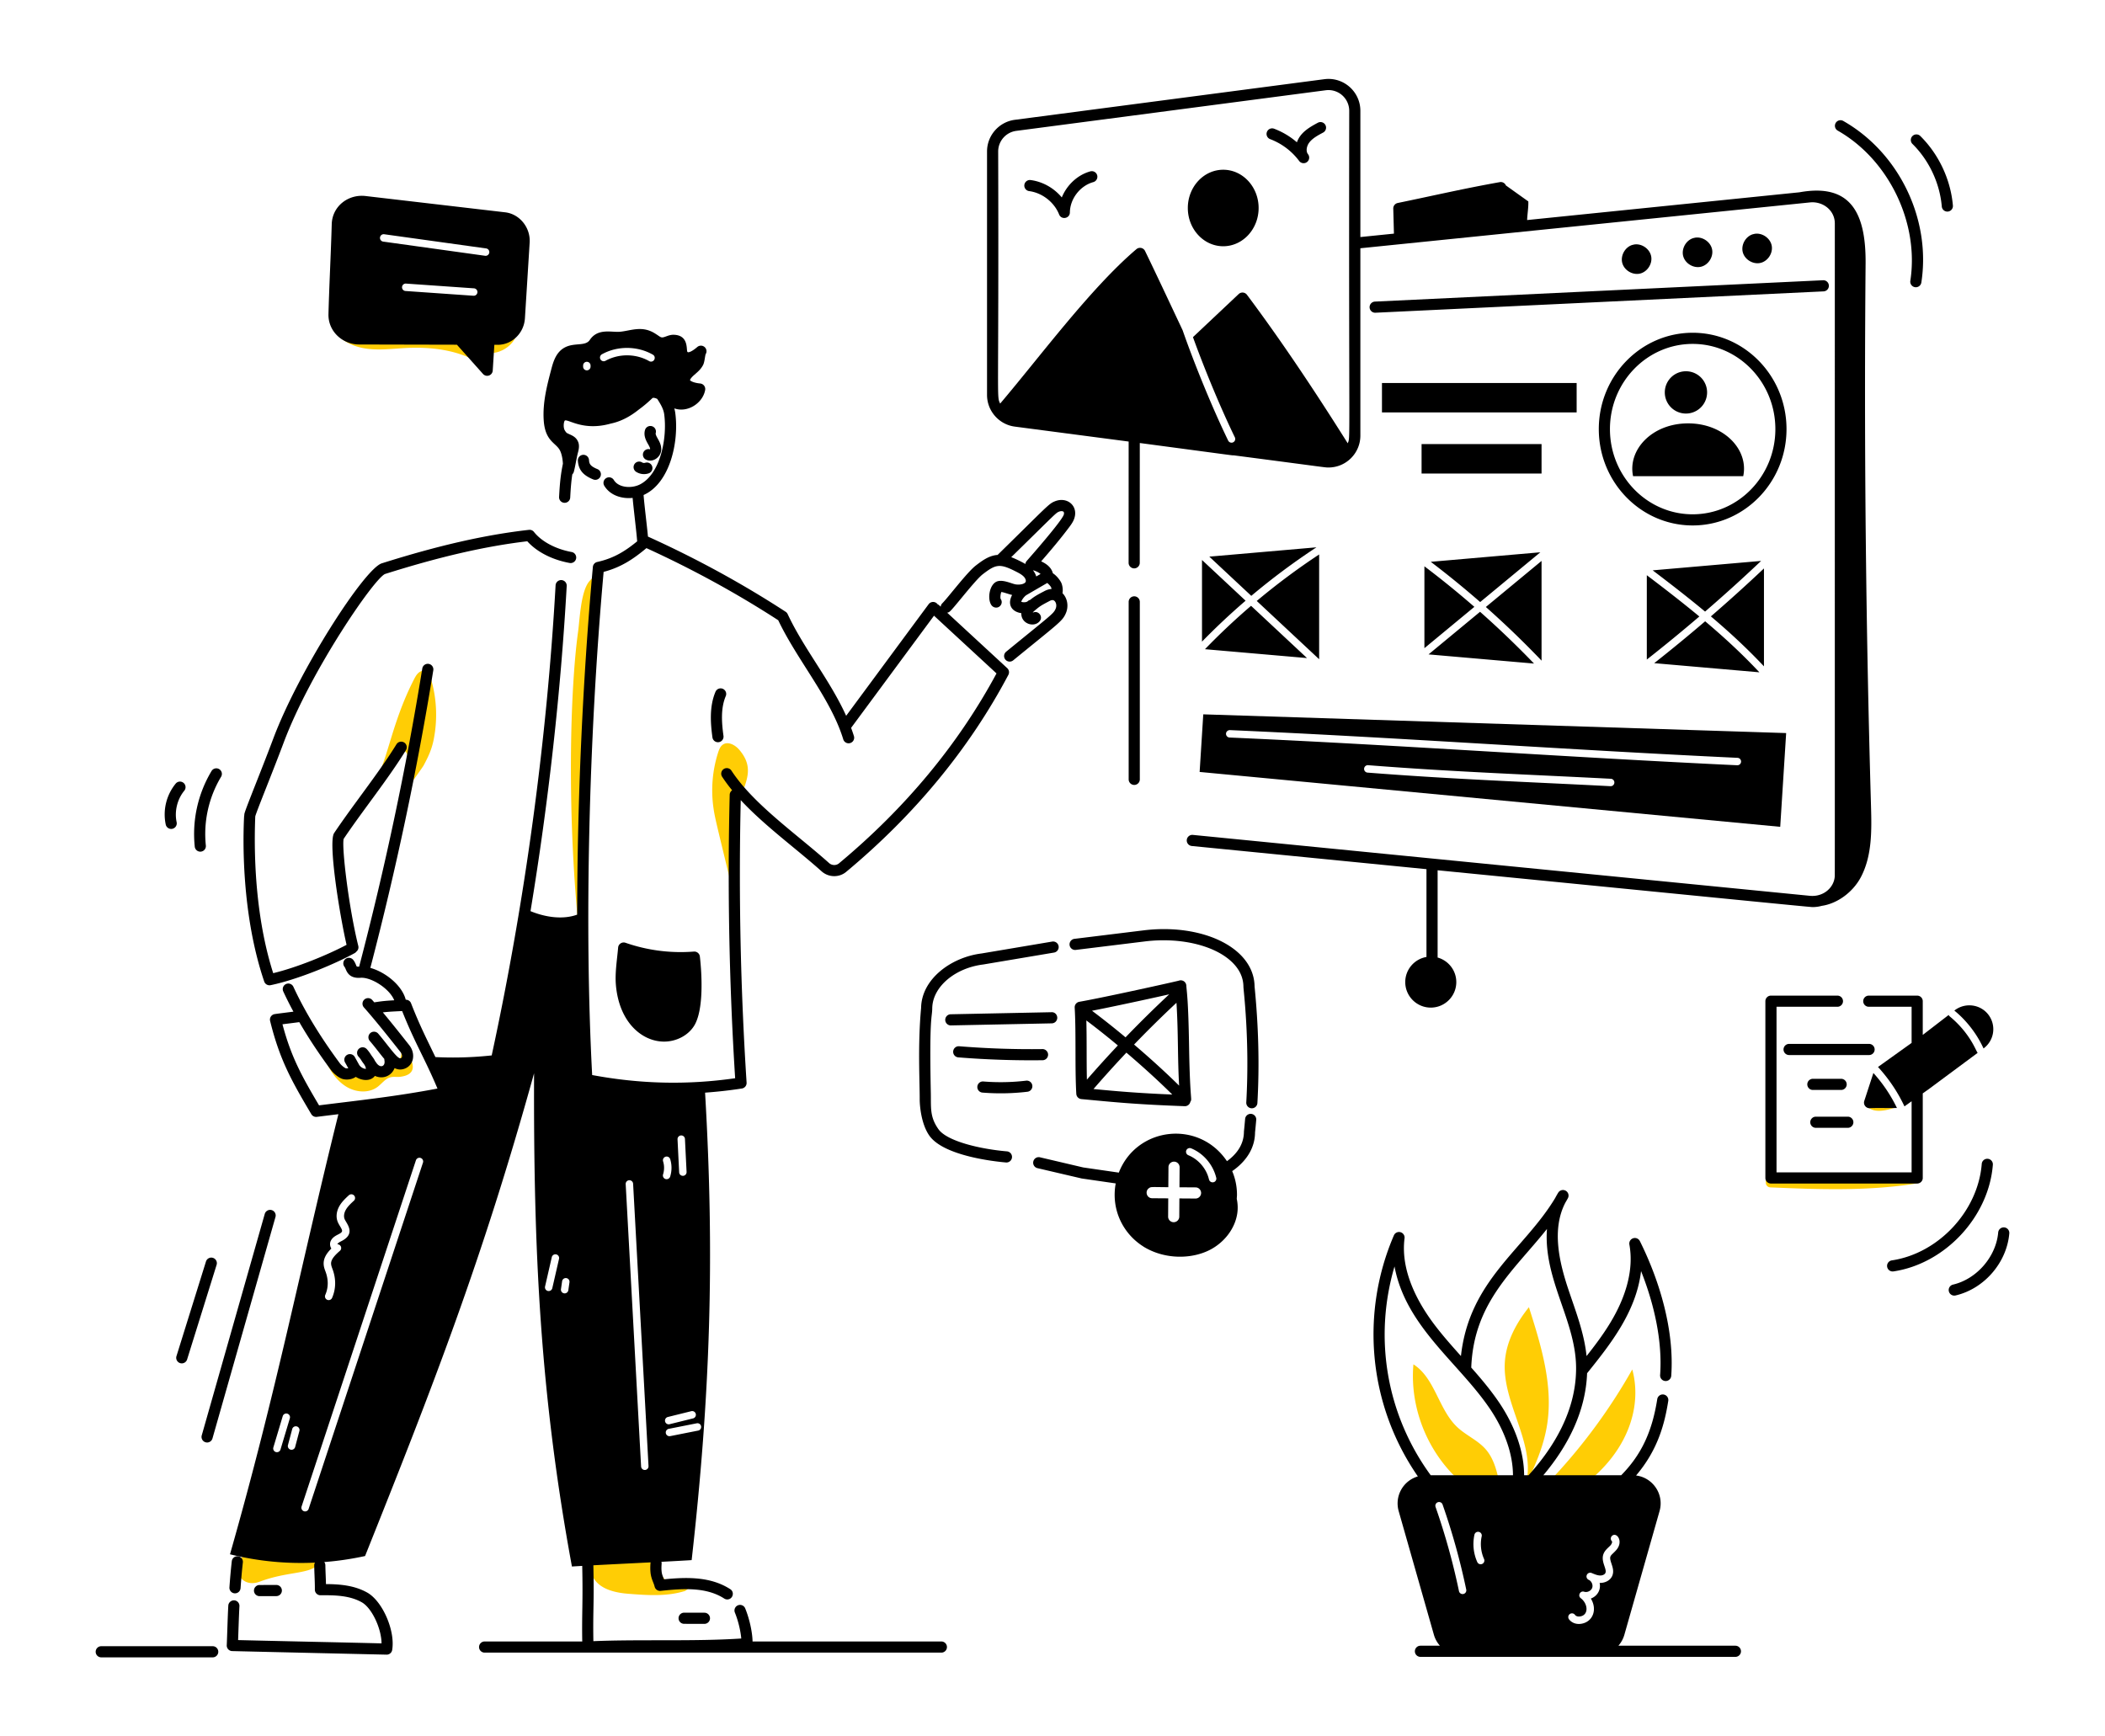
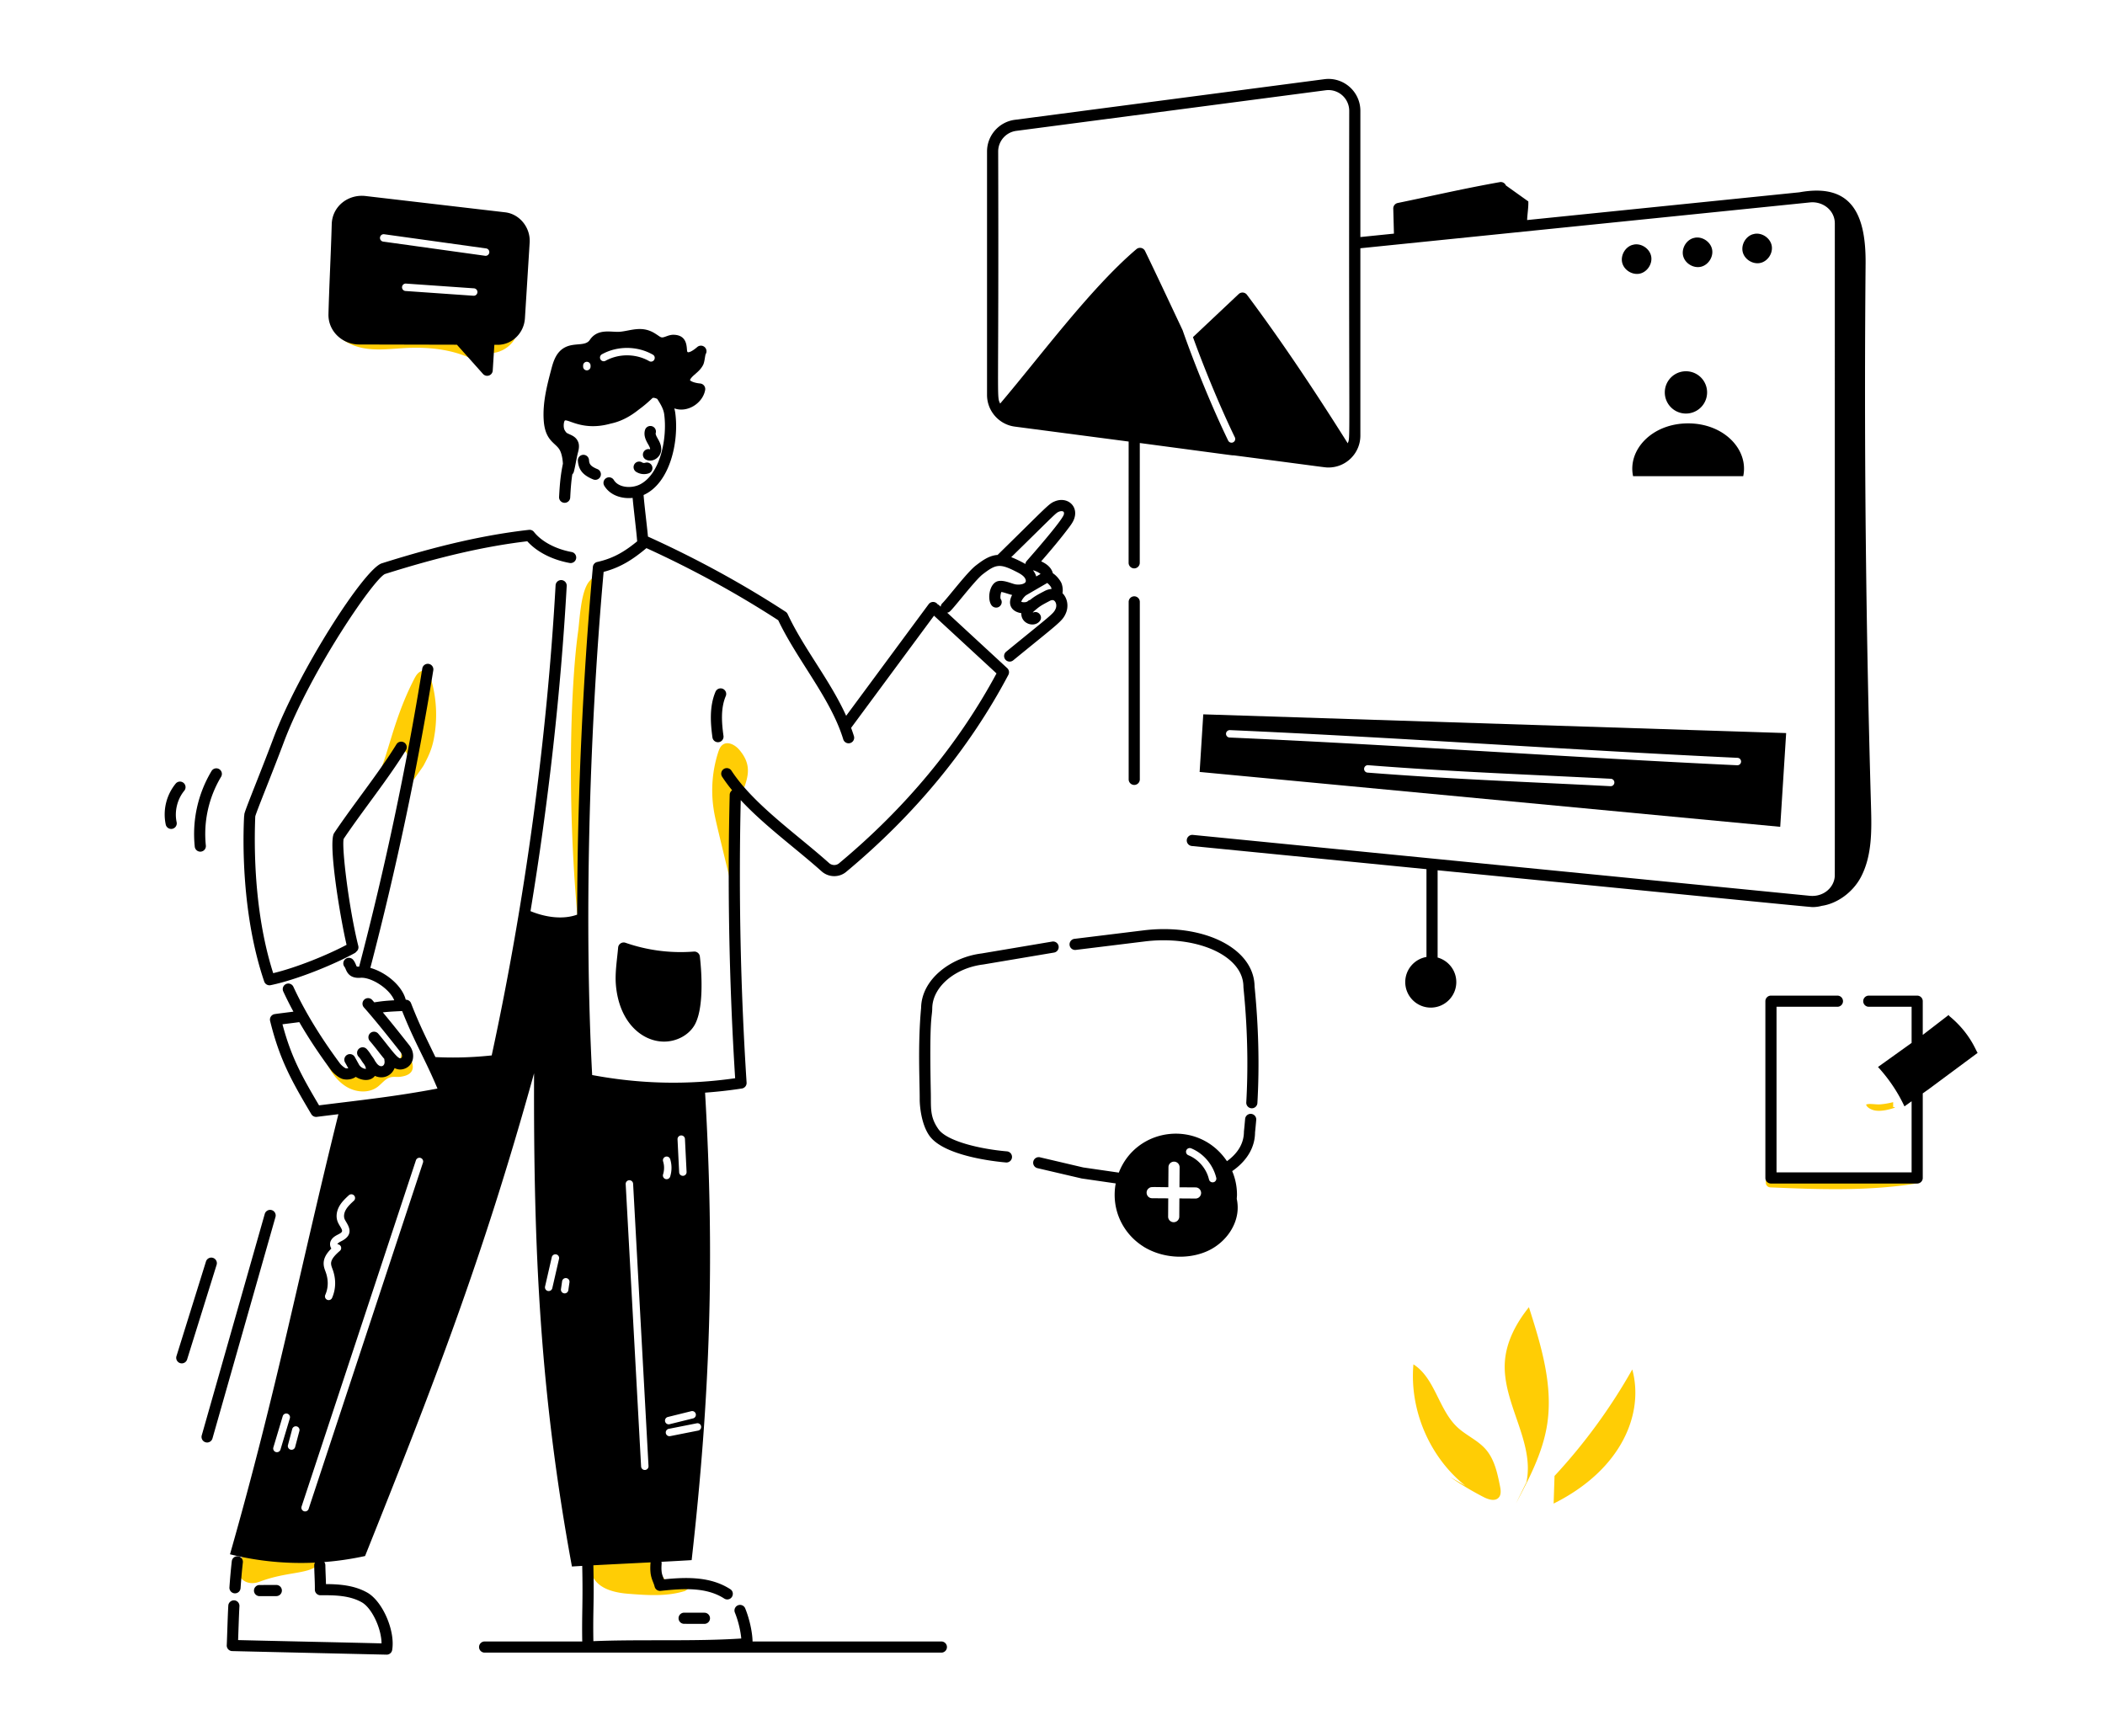
<svg xmlns="http://www.w3.org/2000/svg" enable-background="new 0 0 600 650" viewBox="16.75 91.338 566.5 467.323" id="Malewebdesigner">
  <g fill="#000000" class="color000000 svgShape">
    <path fill="#ffcd05" d="M132.591 273.604c-.175-.56-.392-1.153-.872-1.491-.643-.454-1.573-.28-2.197.2-.625.48-1.013 1.2-1.372 1.9-6.469 12.628-7.146 23.169-11.265 28.566l6.283-8.233c.498-.653 1.16-1.377 1.972-1.264 2.31.323 1.544 6.223 1.983 9.33-.016-.115 3.327-4.678 3.645-5.273 1.224-2.288 2.153-4.249 2.68-6.863 1.131-5.624.831-11.483-.857-16.872zM172.95 345.9a813.74 813.74 0 0 1 3.833-92.439c.201-2.04 1.778-9.537-1.458-5.642-2.298 2.765-2.534 10.171-3.013 13.634-2.078 15.017-3.241 49.438.639 84.447zM215.681 293.116c-1.099-1.281-3.019-2.322-4.403-1.357-.69.481-1.014 1.324-1.27 2.125a33.533 33.533 0 0 0-1.273 14.743c.383 2.769.714 3.895 4.96 21.485-.75-3.107.476-7.903.747-11.094.305-3.61.34-7.513 1.127-11.049 1.22-5.479 4.804-9.387.112-14.853zM86.668 517.038c-6.311 2.352-8.526-6.396-2.538-7.727 6.405-1.425 13.465 1.621 20.16.06-.129.03-1.635 2.924-2.12 3.33-2.813 2.364-8.202 1.617-15.502 4.337zM185.86 520.31c5.122.398 10.41.778 15.298-.78 4.068-2.772-2.59-1.009-4.216-1.928-1.627-.919-4.552-5.694-4.288-7.492-8.172-1.662-11.673 1.679-17.08.867-.658 6.738 4.323 8.87 10.287 9.333zM124.502 381.154c-.865.112-1.759-.08-2.606.126-1.44.349-2.36 1.716-3.545 2.604-2.42 1.813-5.975 1.479-8.526-.145-5.247-3.34-6.384-10.221-9.276-15.291 1.678 3.885 3.532 7.987 7.056 10.331 2.657 1.768 6.063 2.302 9.176 1.598 1.375-.311 2.688-.847 3.993-1.38 1.267-.518 2.608-1.095 3.373-2.23.983-1.455.715-3.48-.189-4.986-.903-1.506-2.333-2.61-3.729-3.676 2.182 1.667 12.98 11.925 4.273 13.05zM149.45 186.333l-1.298 4.399c-6.08-4.952-14.434-6.137-22.264-5.721-3.337.177-6.688.609-10.009.233-3.32-.375-6.704-1.684-8.742-4.332-2.038-2.649-2.28-6.811.077-9.18-.671 3.363 1.653 6.784 4.706 8.35 6.251 3.204 13.64.136 20.323.77 5.965.566 11.745 4.017 17.689 2.408 2.808-.73 5.463-2.972 5.96-5.93-.394 2.136.482 3.582-.816 5.56-1.23 1.876-3.397 3.212-5.625 3.443zM491.964 409.672a1.274 1.274 0 0 0 1.22 1.255c12.799.544 25.68 1.011 38.342-.896.59-.09 1.221-.204 1.643-.627.457-.46.547-1.16.6-1.806a50.41 50.41 0 0 0-.772-13.754l-.15 11.54c-.023 1.805-.545 2.286-2.264 2.336-12.373.36-24.754.444-37.13.251a498.494 498.494 0 0 1-.078-26.794c-.091 1.278-1.61 11.955-1.41 28.495z" class="colorcccccc svgShape" />
    <path fill="#ffcd05" d="M526.24 389.313v-1.327c-1.174.3-2.372.51-3.58.6-1.066.08-2.774-.314-3.702.044.204.812 1.343 1.342 2.094 1.533 1.671.424 3.983-.118 5.611-.684v-.166h-.423zM529.916 386.67c.4.439.26.893.29 1.128a16.976 16.976 0 0 0 4.234-3.71 28.398 28.398 0 0 1-4.524 2.581zM411.108 491.233c-9.643-7.703-15.067-20.389-13.975-32.681 5.852 3.745 6.743 12.157 11.809 16.913 2.352 2.208 5.491 3.505 7.62 5.928 2.375 2.702 3.163 6.406 3.866 9.934.212 1.064.377 2.31-.36 3.106-.995 1.074-2.768.507-4.068-.165a83.062 83.062 0 0 1-8.995-5.39M427.548 490.257c2.292-10.866-6.588-21.367-5.802-32.445.383-5.403 3.074-10.413 6.47-14.634 3.27 10.274 6.58 21.011 4.89 31.66-1.196 7.548-4.827 14.458-8.403 21.21M435.106 488.591a151.843 151.843 0 0 0 20.924-28.66c3.207 11.782-2.733 26.9-21.167 36.098" class="colorcccccc svgShape" />
    <path d="M200.866 525.395a1.5 1.5 0 0 0-.003 3l5.462.01a1.5 1.5 0 0 0 .004-3l-5.463-.01zM79.995 520.19a1.5 1.5 0 0 0 1.495-1.393c.194-2.724.397-4.979.617-6.895a1.5 1.5 0 1 0-2.98-.342 165.707 165.707 0 0 0-.63 7.023 1.5 1.5 0 0 0 1.498 1.607zM91.113 520.935a1.5 1.5 0 0 0-.004-3l-4.511.011a1.5 1.5 0 0 0 .003 3l4.512-.01zM178.352 219.554a1.5 1.5 0 0 0-.823-1.956c-2.006-.817-2.195-1.473-2.267-2.457a1.5 1.5 0 0 0-2.992.223c.181 2.439 1.376 3.891 4.126 5.013a1.5 1.5 0 0 0 1.956-.823zM189.917 213.062a1.5 1.5 0 0 0 .704 2.001c1.76.844 3.854-.574 4.064-2.481.144-1.317-.47-2.397-1.01-3.349-.138-.244-.558-.985-.46-1.31a1.5 1.5 0 0 0-2.875-.86c-.409 1.366.136 2.611.725 3.65l.05.086c.138.244.737 1.251.566 1.469a1.504 1.504 0 0 0-1.764.794zM187.499 216.26a1.5 1.5 0 0 0 .45 2.073 3.955 3.955 0 0 0 3.401.401 1.5 1.5 0 0 0-.977-2.836.982.982 0 0 1-.8-.088 1.501 1.501 0 0 0-2.074.45zM85.625 302.171c-3.807 9.651-2.94 7.726-3.182 8.88-.3 5.804-.8 26.165 5.41 44.46a1.5 1.5 0 0 0 1.723.988c6.936-1.422 16.942-5.498 22.609-8.618.185-.101.34-.237.46-.394.45-.353.678-.947.531-1.538-2.6-10.493-4.488-26.566-3.94-28.827 5.084-7.576 11.907-16.009 16.761-23.876a1.5 1.5 0 0 0-2.554-1.575c-4.776 7.742-11.677 16.28-16.775 23.893-1.632 2.437 1.41 21.685 3.35 30.076-5.196 2.757-13.477 6.13-19.744 7.63-4.162-13.006-5.376-28.494-4.828-42.194.327-1.334 4.39-11.19 7.685-19.963 7.162-19.072 24.35-44.176 27.259-45.29 14.733-4.653 26.918-7.458 38.259-8.8 2.588 2.87 6.688 4.98 11.402 5.841a1.5 1.5 0 0 0 .54-2.951c-4.293-.784-8.084-2.805-10.14-5.404a1.504 1.504 0 0 0-1.345-.56c-11.763 1.327-24.353 4.191-39.62 9.014-4.715 1.49-22.354 28.961-29.164 47.096-1.614 4.297-3.323 8.63-4.697 12.112zM210.17 291.094a1.5 1.5 0 0 0 1.284-1.69c-.497-3.62-.767-7.421.603-10.683a1.5 1.5 0 1 0-2.766-1.16c-1.653 3.935-1.337 8.401-.81 12.25a1.5 1.5 0 0 0 1.69 1.283zM183.102 346.38c-.266 3.135-.879 6.735-.605 10.008.843 10.128 7.05 15.3 12.969 15.3 3.317 0 6.53-1.669 8.139-4.34 2.553-4.242 2.056-13.665 1.493-18.568a1.502 1.502 0 0 0-1.611-1.323 45.211 45.211 0 0 1-18.396-2.366 1.5 1.5 0 0 0-1.99 1.29z" fill="#000000" class="color000000 svgShape" />
    <path d="M175.475 182.836c-1.195 1.787-4.147.637-6.745 2.032-2.225 1.195-3.007 3.552-3.567 5.668-1.179 4.463-2.398 9.076-2.092 13.875.358 5.622 3.16 6.05 4.286 7.998.527.912.806 2.364.881 3.742-.527 2.61-.807 4.716-1.027 8.944a1.5 1.5 0 1 0 2.996.155c.144-2.782.31-4.573.565-6.242a1.47 1.47 0 0 0 .398-.652c.423-1.562.746-3.833 1.13-5.246.253-.935.44-2.074-.037-3.004-.68-1.452-2.05-1.703-3.014-2.26a3.537 3.537 0 0 1-.547-.76c-.422-.808-.232-2.372.102-2.59 1.16-.22 5.09 2.876 12.274.861 2.861-.598 5.32-1.96 7.627-3.812 1.24-.901 2.467-1.94 3.673-3.102.33-.074.72.008 1.258.266.895 1.404 1.657 2.645 1.862 4.12.862 6.28-.959 16.019-6.49 18.876-2.283 1.18-5.79.93-7.064-1.173a1.5 1.5 0 1 0-2.566 1.556c1.567 2.583 4.684 3.564 7.627 3.261.227 2.717 1.074 9.462 1.218 11.691-3.116 2.535-6.132 4.53-10.75 5.556a1.5 1.5 0 0 0-1.168 1.329c-2.752 30.402-4.198 63.216-4.229 93.595-3.891 1.408-8.59.69-12.555-.943 4.82-29.18 8.138-58.862 9.742-87.506a1.5 1.5 0 1 0-2.995-.168c-2.324 41.485-8.253 85.159-17.148 126.3-.014.067-.017.134-.022.2a95.735 95.735 0 0 1-15.168.451c-2.257-4.683-4.272-8.599-6.554-14.484a1.49 1.49 0 0 0-1.432-.952c-.972-3.853-5.48-7.462-9.527-8.57 6.913-26.433 12.617-53.371 16.942-80.102a1.5 1.5 0 0 0-2.962-.48c-4.333 26.784-10.054 53.779-16.995 80.259-.462.018-.628-.056-.63-.056-.192-.187-.347-1.035-.976-1.792a1.5 1.5 0 0 0-2.307 1.919c.452.54.662 3.193 4.285 2.915 2.909-.206 7.84 2.939 9.071 6.058-1.861.098-3.191.203-5.368.553-.183-.21-.37-.428-.55-.631a1.5 1.5 0 1 0-2.245 1.99c3.289 3.71 7.091 8.53 9.869 12.048.403.511.634 1.452.016 1.645-.848.287-3.437-3.6-6.027-6.626a1.5 1.5 0 0 0-2.28 1.952c1.606 1.875 2.73 3.456 3.927 4.87-.006.117-.003.235.02.355.323 1.701-1.204 2.263-2.273.528a1.49 1.49 0 0 0-.217-.27c-.418-.876-.714-1.11-1.18-1.844a9.52 9.52 0 0 0-1.057-1.402 1.5 1.5 0 1 0-2.242 1.993c.753.847.683.993 1.314 1.81.266.346.669.957.658 1.486h-.007c-.415 0-1.266-.265-1.79-1.068-.405-.734-.808-1.46-1.217-2.187a1.501 1.501 0 0 0-2.617 1.466c.303.54.604 1.079.903 1.62-.219.047-.5.06-.65.022-.325-.092-1.21-.796-1.606-1.334-5.279-7.12-9.491-14.057-12.52-20.615a1.5 1.5 0 0 0-2.724 1.258 96.947 96.947 0 0 0 2.735 5.44c-1.923.248-4.463.556-5.082.666a1.5 1.5 0 0 0-1.192 1.836c2.582 10.448 5.737 16.064 11.091 25.092a1.5 1.5 0 0 0 1.478.723c2.004-.253 3.924-.488 5.808-.718-10.654 42.952-16.447 73.794-29.172 118.451a79.082 79.082 0 0 0 22.862 2.244c-.125.221-.2.474-.197.747.012.916.047 1.816.084 2.735.048 1.206.098 2.453.09 3.795a1.502 1.502 0 0 0 1.517 1.508c4-.042 7.85.066 11.094 1.884 2.741 1.539 5.31 7.092 5.331 11.066-11.662-.291-26.682-.59-38.598-.886.092-2.465.21-6.546.357-9.114a1.5 1.5 0 0 0-1.41-1.584c-.812-.033-1.537.583-1.585 1.411-.187 3.255-.305 8.24-.42 10.678a1.5 1.5 0 0 0 1.46 1.57c4.771.121 41.476.96 41.58.96a1.5 1.5 0 0 0 1.48-1.254c.865-5.196-2.593-13.144-6.728-15.463-3.429-1.923-7.31-2.255-11.09-2.274a125.61 125.61 0 0 0-.08-2.416c-.036-.891-.07-1.764-.082-2.652a1.49 1.49 0 0 0-.293-.867 80.837 80.837 0 0 0 10.978-1.618c18.13-45.34 31.49-79.47 45.48-129.93-.16 47.44 1.55 85.81 10.19 132.75.876-.054 1.81-.108 2.77-.163.221 9.923-.124 12.566.008 20.341h-26.273a1.5 1.5 0 1 0 0 3h122.92a1.5 1.5 0 1 0 0-3H219.28c-.043-2.5-.83-6.107-1.98-8.913a1.5 1.5 0 0 0-2.776 1.138c.948 2.313 1.546 5.05 1.716 6.976-12.522.833-27.157.19-39.801.714-.142-8.662.232-9.856-.003-20.422 4.822-.26 10.261-.524 15.408-.786-.07.387-.13 1.674-.04 2.564.082 1.067.344 1.84.693 2.721.16.4.309.777.434 1.266.184.72.863 1.2 1.609 1.12 5.809-.605 12.174-1.122 17.116 2.068.252.163.533.24.812.24 1.489 0 2.07-1.95.815-2.76-5.287-3.413-11.67-3.272-17.846-2.655-.323-.84-.572-1.336-.645-2.265-.05-.494-.044-1.123.016-1.921.014-.184-.01-.36-.058-.528 2.937-.153 5.716-.306 8.138-.455 5.025-44.63 6.215-81.13 3.615-125.819 3.288-.239 6.585-.604 9.903-1.117a1.5 1.5 0 0 0 1.268-1.58 870.42 870.42 0 0 1-1.575-76.036c6.423 6.91 14.99 13.104 21.761 19.163 1.867 1.67 4.704 1.734 6.605.151 18.516-15.418 33.206-33.26 43.66-53.033a1.5 1.5 0 0 0-.306-1.802c-5.16-4.776-8.018-7.4-16.159-14.926.636-.123.665-.103 3.854-3.97 1.884-2.284 4.465-5.413 5.69-6.359 3.484-2.69 4.55-2.966 8.734-.863.88.442 1.789.899 2.367 1.52.417.449.616 1.02.472 1.356-.235.556-1.425.873-2.649.701-.992-.137-3.169-1.267-4.801-.88-2.295.543-2.971 4.82-1.742 6.486.492.667 1.456.849 2.122.358.667-.492.834-1.39.342-2.056-.147-.363-.027-1.39.187-1.864.67.077 1.843.54 2.902.8-1.382 2.589-.091 4.521 2.473 4.895-.119 2.848 3.442 4.001 4.948 2.148 1.034-1.27-.441-3.043-1.876-2.266.07-.127.191-.288.383-.452 1.473-1.26 1.718-1.432 4.201-2.736.803-.424 1.162-.09 1.279.019.42.39.664 1.27.288 2.128-.59 1.35-1.12 1.572-13.293 11.522a1.5 1.5 0 1 0 1.899 2.322c12.307-10.06 13.195-10.478 14.142-12.64.824-1.88.448-4.082-.897-5.423.182-.968-.01-2.033-.273-2.686-.24-.594-1.176-1.952-2.312-2.673-.4-1.555-1.695-2.543-3.15-3.208 2.592-2.981 5.228-6.1 7.588-9.258.592-.793 1.146-1.588 1.414-2.585.869-3.238-2.11-5.6-5.284-4.33-1.709.687-1.859 1.133-15.445 14.446-2.197.143-3.993 1.408-5.853 2.845-2.395 1.85-7.437 8.587-9.05 10.195a1.47 1.47 0 0 0-.41.892c-.537-.498-.486-.48-.822-.644a1.49 1.49 0 0 0-2.422-.025c-10.524 14.22-13.01 17.615-22.198 30.033-4.352-9.63-11.428-18.122-15.744-27.376a1.501 1.501 0 0 0-.541-.623c-11.599-7.552-24.065-14.36-37.053-20.237-.266-2.908-1.023-8.918-1.175-11.192 7.11-3.184 9.586-14.35 8.515-22.15a8.855 8.855 0 0 0-.25-1.163c3.59 1.276 7.674-1.442 8.302-4.94a1.5 1.5 0 0 0-1.33-1.759c-2.008-.198-2.69-.779-2.745-.89 0-.002.009-.262.505-.808.865-.951 2.171-1.67 3.01-3.275.392-.747.481-2.169.677-2.888a1.501 1.501 0 0 0-2.23-1.964c-1.605 1.376-2.3 1.425-2.472 1.415-.046-.004-.108-.01-.211-.134-.307-.566.402-4.435-3.612-4.569-.824-.033-1.55.236-2.126.448-1.443.53-1.24.263-3.016-.836-3.442-2.13-6.398-.73-9.255-.437-.598.062-1.267.026-1.977-.012-2.055-.11-4.61-.247-6.265 2.229zm-82.706 184.19c1.176-.151 3.386-.423 4.528-.58 2.435 4.205 5.277 8.513 8.517 12.883.595.806 1.983 2.095 3.194 2.434.275.08.653.135 1.078.135.767 0 1.677-.195 2.412-.725 1.65 1.075 3.992 1.273 5.145-.26 2.156.987 4.475.031 5.295-2.096.487.244.987.38 1.515.38a3.37 3.37 0 0 0 1.011-.16c2.701-.847 3.21-4.125 1.442-6.366-2.026-2.567-4.592-5.817-7.124-8.848 1.606-.193 2.922-.244 5.194-.358 3.45 8.68 6.163 12.883 9.507 20.862-11.52 2.173-20.407 3.084-31.87 4.519-4.757-8.041-7.525-13.097-9.844-21.82zm12.95 58.41c.412-1.013 1.39-1.513 2.037-1.844 1.338-.685 1.287-.913.5-2.223-.235-.39-.478-.794-.65-1.246-.49-1.284-.3-2.826.518-4.23.671-1.151 1.65-2.054 2.512-2.85a1 1 0 0 1 1.356 1.47c-.796.735-1.62 1.495-2.14 2.387-.505.866-.647 1.805-.377 2.51.463 1.213 3.207 3.906-.808 5.963-.247.126-1.167.587-1.088.873.918.007 1.345 1.156.643 1.759-2.908 2.496-2.533 3.45-2 4.868 1.048 2.787.91 5.463-.093 7.777a1 1 0 1 1-1.835-.795c.825-1.903.901-4.023.056-6.279-.205-.544-.437-1.16-.488-1.847-.13-1.722.818-3.11 2.061-4.334-.372-.583-.458-1.337-.205-1.958zm-14.73 56.723a1 1 0 0 1-.67-1.245l2.52-8.412a1 1 0 1 1 1.916.574l-2.52 8.412a1 1 0 0 1-1.245.671zm6.335-5.676-1.146 4.32a.999.999 0 1 1-1.933-.513l1.146-4.32a1 1 0 1 1 1.933.514zm33.267-72.252L99.8 497.486a1.001 1.001 0 0 1-1.9-.627l30.793-93.255a1.001 1.001 0 0 1 1.9.627zm36.606 25.93-1.81 7.89a1 1 0 0 1-1.95-.447l1.81-7.89a1 1 0 1 1 1.95.447zm2.502 8.437a1 1 0 1 1-1.98-.287l.308-2.123a1 1 0 0 1 1.98.287l-.308 2.123zm125.93-192.104a4.9 4.9 0 0 0-.89-1.67c.57.117 1.466.502 2.05.997l-1.16.673zm1.893 4.1c-1.49.784-2.354 1.244-3.55 2.213a1.46 1.46 0 0 0-.652.364c-.252.254-1.165.394-1.729.12.138-.482.777-1.37 1.346-1.76.63-.374 4.219-2.452 5.65-3.286.363.271.916.902 1.043 1.19.048.117.08.274.103.43-1.182.079-1.999.638-2.21.73zm4.263-21.554c.48-.193.995-.14 1.174.03.136.127.176.437.095.739-.447 1.662-8.91 11.276-9.995 12.513-.205.235-.326.52-.36.815-.872-.515-2.602-1.39-3.807-1.832 12.263-12.016 12-11.906 12.893-12.265zM190.28 486.988a1 1 0 0 1-.997-.945l-4.147-75.987a1 1 0 1 1 1.997-.11l4.147 75.987a1 1 0 0 1-1 1.055zm4.917-79.569a5.898 5.898 0 0 0 .008-3.497 1 1 0 0 1 1.91-.594 7.921 7.921 0 0 1-.01 4.694 1 1 0 1 1-1.908-.603zm1.26 65.312 6.374-1.58a1.001 1.001 0 0 1 .481 1.941l-6.373 1.58a1 1 0 0 1-.481-1.941zm2.631-74.739a1 1 0 0 1 1.998-.098l.437 8.874a1 1 0 0 1-1.998.098l-.437-8.874zm5.556 78.394c-7.966 1.57-7.537 1.509-7.724 1.509a1 1 0 0 1-.193-1.981l7.528-1.49a1 1 0 0 1 .389 1.962zm39.038-186.078a1.5 1.5 0 1 0 2.868-.878 41.32 41.32 0 0 0-.75-2.187c9.138-12.347 12.586-17.043 22.312-30.189 6.156 5.697 11.367 10.492 16.82 15.537-10.234 19.02-24.49 36.212-42.386 51.114-.765.638-1.92.603-2.684-.082-2.41-2.157-4.98-4.278-7.702-6.523-7.004-5.78-14.247-11.755-18.55-18.324a1.5 1.5 0 1 0-2.509 1.644 42.328 42.328 0 0 0 2.681 3.625c-.39.263-.643.714-.656 1.22a873.463 873.463 0 0 0 1.467 76.284c-12.899 1.847-25.505 1.56-38.479-.86-2.111-39.674-.962-90.153 3.084-135.425 4.923-1.299 8.217-3.652 11.524-6.394 12.419 5.667 24.345 12.194 35.468 19.41 5.147 10.82 14.137 21.072 17.492 32.028zm-70.002-100.592a1 1 0 0 1 2 0v.309a1 1 0 0 1-1 .995h-.006a1 1 0 0 1-.995-1.005v-.299zm5.053-3.018c4.183-2.323 9.57-2.282 13.718.102.888.51.52 1.867-.499 1.867a.993.993 0 0 1-.497-.133c-3.554-2.042-8.167-2.076-11.751-.087a1 1 0 0 1-.97-1.749z" fill="#000000" class="color000000 svgShape" />
    <path d="M72.487 479.59c.653 0 1.254-.431 1.442-1.09l16.965-59.635a1.5 1.5 0 0 0-2.885-.821l-16.966 59.634a1.501 1.501 0 0 0 1.444 1.911zM65.674 458.293a1.5 1.5 0 0 0 1.431-1.054l7.94-25.466a1.5 1.5 0 0 0-2.865-.893l-7.939 25.466c-.3.965.421 1.947 1.433 1.947zM75.737 298.35a1.501 1.501 0 0 0-2.058.512 32.985 32.985 0 0 0-4.517 20.332 1.5 1.5 0 1 0 2.983-.314 29.968 29.968 0 0 1 4.104-18.47 1.5 1.5 0 0 0-.512-2.06zM64.026 302.254a13.129 13.129 0 0 0-2.673 11.008 1.499 1.499 0 1 0 2.933-.63c-.627-2.92.161-6.167 2.058-8.473a1.5 1.5 0 0 0-2.318-1.905zM294.838 403.948c-.19.81.31 1.61 1.11 1.8 16.183 3.789 10.644 2.473 11.83 2.77l9.24 1.34c-.19.96-.28 1.94-.29 2.95-.04 5.9 3.05 11.09 7.71 14.02 0 .01 0 .01.01.02 5.652 3.506 12.958 3.479 18 .85 3.76-1.97 6.7-5.65 7.29-9.85.18-1.27.12-2.58-.15-3.84.02-.32.05-.65.06-.98.02-2.26-.43-4.46-1.29-6.49.17-.1.34-.23.51-.35 3.67-2.73 5.62-6.21 5.64-10.06.12-1.12.22-2.25.32-3.37.07-.82-.55-1.55-1.37-1.62a1.5 1.5 0 0 0-1.62 1.37c-.1 1.13-.2 2.26-.32 3.38 0 3.336-1.774 5.908-4.44 7.89-.04.03-.08.06-.13.09-7.573-11.234-24.297-9.258-29.1 3.08l-9.58-1.39-11.63-2.73a1.49 1.49 0 0 0-1.8 1.12zm41.17-2.99c.22-.51.8-.75 1.31-.54 3.366 1.381 5.9 4.43 6.75 7.92.126.477-.17 1.083-.74 1.2-.255.064-.503.021-.73-.1-.668-.39-.325-.908-1.26-2.75-1.02-1.97-2.72-3.58-4.78-4.42-.51-.21-.76-.8-.55-1.31zm-4.8 4.53c0-.83.68-1.49 1.5-1.49h.01c.83.01 1.49.68 1.49 1.51l-.04 5.39 4.34.03c.82 0 1.49.68 1.49 1.51-.01.82-.68 1.49-1.5 1.49h-.01l-4.34-.03-.03 4.91c-.01.83-.68 1.49-1.5 1.49h-.01c-.83 0-1.5-.68-1.49-1.51l.03-4.91-4.33-.03c-1.513-.018-2.022-1.958-.82-2.74.524-.37.66-.266 5.17-.23l.02-2.54.02-2.85zM266.882 397.029c3.931 5.515 17.864 6.958 20.618 7.191a1.5 1.5 0 0 0 .253-2.989c-7.275-.617-16.144-2.74-18.428-5.943-2.382-3.342-1.994-5.793-2.072-9.748-.432-20.976.35-20.072.384-22.825.002-.26.022-.513.023-.52.414-5.515 6.28-10.352 13.73-11.268l19-3.198a1.5 1.5 0 1 0-.498-2.958l-18.934 3.188c-8.208 1.007-16.199 6.861-16.32 14.662-.927 9.998-.354 19.997-.376 24.635-.006 1.45.344 6.58 2.62 9.773zM304.6 345.702c.1.822.85 1.41 1.671 1.306l18.628-2.287c9.126-1.118 18.135.902 22.954 5.15 2.331 2.054 3.518 4.43 3.528 7.062 0 .836 1.73 14.21.77 31.076a1.5 1.5 0 1 0 2.994.17c.569-9.978.311-20.52-.764-31.332-.035-3.447-1.606-6.636-4.544-9.227-5.519-4.864-15.216-7.115-25.303-5.876l-18.628 2.286a1.5 1.5 0 0 0-1.306 1.672z" fill="#000000" class="color000000 svgShape" />
-     <path d="M301.28 365.246c-.016-.828-.674-1.518-1.53-1.469l-27.145.555a1.5 1.5 0 0 0-1.469 1.53c.018.858.753 1.504 1.53 1.469l27.146-.555a1.5 1.5 0 0 0 1.469-1.53zM298.814 375.182c-.01-.828-.735-1.508-1.519-1.48a241.488 241.488 0 0 1-22.43-.763 1.5 1.5 0 0 0-.241 2.99 244.779 244.779 0 0 0 22.71.772 1.5 1.5 0 0 0 1.48-1.519zM292.905 382.204a58.356 58.356 0 0 1-11.514.218 1.492 1.492 0 0 0-1.616 1.375 1.5 1.5 0 0 0 1.375 1.616 61.219 61.219 0 0 0 12.108-.23 1.5 1.5 0 0 0-.353-2.98zM307.768 387.162l3.174.296c6.425.606 12.493 1.178 24.638 1.613h.055a1.5 1.5 0 0 0 1.467-1.189c.555-.884-.104.218-.346-14.837-.212-13.121-.639-14.672-.746-16.498a1.499 1.499 0 0 0-2.008-1.263c-1.323.352-20.119 4.527-26.791 5.691a1.5 1.5 0 0 0-1.24 1.566c.203 3.454.21 7.61.218 11.628.008 4.007.016 8.15.218 11.588a1.5 1.5 0 0 0 1.361 1.405zm1.491-5.236c-.06-2.478-.065-5.15-.07-7.763-.005-2.744-.012-5.546-.079-8.17a218.666 218.666 0 0 1 8.478 6.729 306.399 306.399 0 0 0-8.329 9.204zm1.778 2.528c2.87-3.32 5.824-6.59 8.85-9.796 4.465 3.805 8.808 7.762 12.349 11.281-9.818-.412-15.273-.926-21.012-1.468l-.187-.017zm22.326-23.213c.258 4.123.332 8.042.394 11.852.057 3.553.12 6.965.32 10.447-3.51-3.468-7.757-7.334-12.124-11.06a303.963 303.963 0 0 1 11.41-11.24zm-1.958-2.277a307.187 307.187 0 0 0-11.749 11.577 220.933 220.933 0 0 0-9.02-7.155c4.402-.86 10.439-2.156 13.231-2.76 2.877-.624 5.548-1.214 7.538-1.662zM345.945 157.616c5.253 0 9.527-4.618 9.527-10.296 0-5.676-4.274-10.295-9.527-10.295-5.253 0-9.527 4.619-9.527 10.295 0 5.678 4.274 10.296 9.527 10.296zM293.719 142.774c3.517.462 6.757 2.99 8.062 6.289.603 1.524 2.876 1.102 2.895-.535.042-3.682 2.75-7.195 6.3-8.173a1.5 1.5 0 0 0-.797-2.893c-3.462.954-6.331 3.696-7.678 7.018-2.092-2.517-5.11-4.25-8.392-4.681a1.5 1.5 0 1 0-.39 2.975zM358.581 128.79a17.45 17.45 0 0 1 7.836 5.918 1.5 1.5 0 0 0 2.376-1.83l-.099-.133c-.557-.819-.254-2.155.387-3.013.882-1.181 2.34-1.96 3.75-2.714a1.5 1.5 0 1 0-1.415-2.646c-2.424 1.296-4.717 2.664-5.641 5.265a20.413 20.413 0 0 0-6.142-3.656 1.5 1.5 0 1 0-1.052 2.81zM472.28 180.901c-13.929 0-25.26 11.633-25.26 25.932s11.331 25.931 25.26 25.931c13.927 0 25.258-11.633 25.258-25.931S486.208 180.9 472.28 180.9zm0 48.863c-12.274 0-22.26-10.287-22.26-22.931s9.986-22.932 22.26-22.932c12.273 0 22.258 10.287 22.258 22.932s-9.985 22.931-22.259 22.931zM388.666 194.42h52.392v7.92h-52.392zM399.327 210.869h32.288v7.92h-32.288zM385.34 174.083a1.5 1.5 0 0 0 1.497 1.428c.11 0 .169-.007 120.674-5.748a1.5 1.5 0 0 0-.143-2.997l-120.601 5.747a1.5 1.5 0 0 0-1.427 1.57zM371.76 268.743V240.57a182.815 182.815 0 0 0-16.79 12.517l16.757 15.653.033.003zM340.234 264.033a184.742 184.742 0 0 1 11.733-11.014l-11.733-10.96v21.974zM341.033 266.071l27.463 2.388-15.058-14.066a182.69 182.69 0 0 0-12.405 11.678zM353.499 251.713a184.905 184.905 0 0 1 17.534-13.062l-28.833 2.507 11.299 10.555zM431.287 239.987l-29.488 2.564a252.101 252.101 0 0 1 13.296 10.831l16.192-13.395zM431.615 269.189V242.31l-14.99 12.4a252.141 252.141 0 0 1 14.916 14.36c.033.036.047.08.074.118zM400.088 265.798l13.445-11.124a249.88 249.88 0 0 0-13.445-10.914v22.038zM415.064 256.004l-13.859 11.466 28.386 2.468a250.265 250.265 0 0 0-14.527-13.934zM490.702 242.31l-29.178 2.537c4.787 3.632 9.504 7.285 14.097 11.1a438.3 438.3 0 0 0 15.08-13.637zM459.943 268.872c.014-.012.02-.03.036-.042a436.95 436.95 0 0 0 14.1-11.564c-4.604-3.813-9.334-7.469-14.136-11.11v22.716zM475.642 258.56a439.544 439.544 0 0 1-13.707 11.27l28.304 2.462c-4.635-4.945-9.525-9.46-14.597-13.732zM491.47 244.334a440.332 440.332 0 0 1-14.285 12.907c4.951 4.182 9.732 8.608 14.284 13.442v-26.35z" fill="#000000" class="color000000 svgShape" />
    <path d="M470.474 202.647a5.692 5.692 0 1 0 0-11.384 5.692 5.692 0 0 0 0 11.384zM471.068 205.291c-9.796 0-16.328 7.192-14.819 14.216h29.637c1.522-7.086-5.119-14.216-14.818-14.216zM458.124 164.97c1.992-.476 3.396-2.681 2.983-4.688-.413-2.006-2.572-3.479-4.59-3.13l-.492.118c-1.958.601-3.22 2.89-2.68 4.867s2.787 3.309 4.78 2.833zM474.523 163.132c1.992-.475 3.395-2.68 2.983-4.687s-2.573-3.479-4.591-3.13l-.492.117c-1.958.602-3.219 2.891-2.68 4.867.539 1.977 2.787 3.31 4.78 2.833zM490.561 162.094c1.992-.476 3.396-2.681 2.983-4.687s-2.572-3.48-4.59-3.13l-.492.117c-1.959.601-3.22 2.89-2.68 4.867s2.787 3.31 4.779 2.833zM323.499 301.105v-47.767a1.5 1.5 0 1 0-3 0v47.767a1.5 1.5 0 1 0 3 0z" fill="#000000" class="color000000 svgShape" />
    <path d="M427.732 150.564c.062-1.637.39-3.47.321-5.012l-6.033-4.305a1.486 1.486 0 0 0-1.638-.89c-9.94 1.781-16.67 3.38-27.479 5.618a1.5 1.5 0 0 0-1.195 1.509l.18 6.736-9.033.92v-33.972c0-5.189-4.567-9.186-9.703-8.514l-83.302 10.934c-4.257.56-7.468 4.219-7.468 8.513v65.545c0 4.294 3.211 7.954 7.468 8.513l30.644 4.022-.01 32.637a1.5 1.5 0 1 0 3 .001l.01-32.244c27.536 3.668 24.758 3.334 25.206 3.308 25.518 3.324 24.532 3.282 25.569 3.282 4.754 0 8.586-3.859 8.586-8.586v-50.423c.103-.01 119.217-12.15 121.128-12.351 3.398-.276 6.52 2.153 6.556 5.605-.004 182.212.017 175.41-.023 175.883-.232 2.966-3.046 5.484-6.654 5.158l-166.058-16.394a1.5 1.5 0 1 0-.295 2.985l63.135 6.234v23.63c-3.237.553-5.711 3.371-5.711 6.764 0 3.787 3.081 6.868 6.869 6.868s6.868-3.08 6.868-6.868c0-3.149-2.131-5.803-5.026-6.61v-23.488c68.636 6.763 100.102 9.91 100.886 9.91.816 0 1.63-.1 2.44-.32.009-.002.016-.006.025-.009 4.286-.608 8.449-3.746 10.547-7.714 3.053-5.77 2.923-12.633 2.735-19.158a3872.768 3872.768 0 0 1-1.456-145.972c.122-13.746-4.065-21.7-17.811-19.213l-73.278 7.468zm-142.35-18.463a5.601 5.601 0 0 1 4.86-5.538l83.3-10.934a5.588 5.588 0 0 1 6.313 5.539c-.15 92.37.366 87.548-.405 89.48-9.823-15.634-18.706-28.729-27.119-39.97a1.502 1.502 0 0 0-2.23-.192l-12.3 11.592c3.186 8.812 7.549 19.298 11.277 26.971a1 1 0 0 1-1.8.874c-4.117-8.478-9.007-20.365-12.258-29.7-3.825-8.111-6.954-14.814-10.114-21.334a1.5 1.5 0 0 0-2.32-.49c-12.3 10.443-25.971 28.972-36.674 41.566-1.01-2.189-.325.764-.53-67.864z" fill="#000000" class="color000000 svgShape" />
    <path d="m495.845 313.879 1.597-25.232-156.866-5.042-.98 15.504 156.25 14.77zm-45.702-10.936c-21.856-1.141-42.06-1.828-65.363-3.656a1 1 0 0 1-.919-1.075 1.01 1.01 0 0 1 1.075-.92c23.23 1.823 43.933 2.536 65.312 3.654a1 1 0 1 1-.105 1.997zm-102.402-15.095c45.049 1.972 91.199 5.337 136.617 7.463a1 1 0 1 1-.093 1.998c-45.43-2.128-91.578-5.491-136.612-7.463a1 1 0 0 1-.955-1.043c.024-.551.503-.959 1.043-.955zM139.712 184.117l7.026 7.87a1.5 1.5 0 0 0 2.616-.905l.438-6.939c.09 0-.326 0 .88.003 3.878 0 7.105-3.139 7.349-7.151l1.272-20.363c.254-4.037-2.698-7.692-6.581-8.147l-37.568-4.386c-4.712-.548-8.978 2.776-9.116 7.565-.216 7.844-.674 16.337-.88 24.197-.129 4.616 3.726 8.193 8.302 8.197l26.262.059zm-14.763-15.524a1 1 0 0 1 1.067-.927l18.283 1.277a1 1 0 1 1-.14 1.995l-18.283-1.277a1 1 0 0 1-.927-1.068zm-4.798-14.208 27.392 3.812a1 1 0 1 1-.275 1.98l-27.393-3.811a1 1 0 0 1-.852-1.128.997.997 0 0 1 1.128-.853zM511.24 359.312h-17.89a1.5 1.5 0 0 0-1.5 1.5v47.577a1.5 1.5 0 0 0 1.5 1.5h39.355a1.5 1.5 0 0 0 1.5-1.5v-22.765l1.673-1.186 13.1-9.72c-.48-.54-1.977-5.229-7.53-9.83a.888.888 0 0 1-.27-.37l-6.973 5.37v-9.076a1.5 1.5 0 0 0-1.5-1.5h-13.024a1.5 1.5 0 1 0 0 3h11.524v9.73l-9.047 6.476c2.9 3.16 5.3 6.72 7.12 10.6l1.927-1.366v19.137H494.85v-44.577h16.39a1.5 1.5 0 1 0 0-3z" fill="#000000" class="color000000 svgShape" />
-     <path d="M505.431 394.895h8.604a1.5 1.5 0 1 0 0-3h-8.604a1.5 1.5 0 1 0 0 3zM519.757 372.307h-21.522a1.5 1.5 0 1 0 0 3h21.522a1.5 1.5 0 1 0 0-3zM512.238 384.701a1.5 1.5 0 1 0 0-3h-7.606a1.5 1.5 0 1 0 0 3h7.606zM550.56 373.532a6.427 6.427 0 0 0 1.353-9.028c-2.08-2.797-6.08-3.42-8.955-1.36l-.253.195c.115.12 4.876 3.642 7.855 10.193zM519.898 389.618c.02 0 .05 0 .07-.01 2.149-.102 4.545.003 7.29-.05a39.634 39.634 0 0 0-6.34-9.42l-2.45 7.51a1.5 1.5 0 0 0 1.43 1.97zM42.5 535.92a1.5 1.5 0 0 0 1.5 1.5h29.994a1.5 1.5 0 1 0 0-3H44a1.5 1.5 0 0 0-1.5 1.5zM511.326 126.499c13.73 7.81 21.946 24.811 19.534 40.423a1.5 1.5 0 1 0 2.965.458c2.636-17.067-6.005-34.95-21.016-43.489a1.5 1.5 0 0 0-1.483 2.608zM539.327 146.915a1.5 1.5 0 0 0 2.99-.256c-.598-6.99-3.808-13.822-8.806-18.746a1.501 1.501 0 0 0-2.106 2.137c4.497 4.43 7.384 10.576 7.922 16.865zM553.07 404.84a1.5 1.5 0 0 0-2.991-.233c-.99 12.68-11.618 24.086-24.198 25.966a1.5 1.5 0 1 0 .444 2.967c13.903-2.078 25.651-14.684 26.745-28.7zM542.347 437.093a1.5 1.5 0 0 0 .68 2.922c7.703-1.795 13.787-8.816 14.468-16.696a1.5 1.5 0 0 0-2.99-.258c-.562 6.516-5.789 12.548-12.158 14.032zM393.65 422.986a1.5 1.5 0 0 0-1.773.853c-8.866 20.563-7.167 45.148 6.45 64.879a7.57 7.57 0 0 0-5.164 9.335l9.495 33.335a7.501 7.501 0 0 0 1.61 2.9h-5.245a1.5 1.5 0 1 0 0 3h84.761a1.5 1.5 0 1 0 0-3h-31.492a7.653 7.653 0 0 0 1.595-2.901l9.484-33.334v-.001c1.291-4.553-1.828-9.016-6.318-9.583 5.872-6.888 7.698-13.951 8.662-20.072.018-.119.015-.146.018-.243 0-.828-.671-1.495-1.5-1.495-.757 0-1.383.565-1.485 1.295-1.39 8.804-4.308 14.958-9.695 20.45h-20.958c6.69-7.936 11.397-17.245 11.776-27.453 6.376-7.92 13.222-16.593 14.527-27.493 3.43 8.636 5.8 18.654 5.123 27.998a1.5 1.5 0 0 0 2.992.216c.879-12.133-3.052-25.484-8.443-36.295a1.5 1.5 0 0 0-2.818.938c.615 3.375.404 7.015-.625 10.82-2.017 7.425-6.435 13.542-10.902 19.19-.635-6.25-2.953-12.13-4.87-17.865-2.52-7.508-4.526-16.263-.863-23.367.067-.129.162-.266.697-1.229a1.5 1.5 0 0 0-2.578-1.532c-.425.669-.857 1.5-.797 1.4-8.373 13.964-23.163 22.162-25.393 42.585-2.34-2.61-4.73-5.301-6.872-8.098-4.429-5.764-9.465-14.537-8.307-23.596a1.5 1.5 0 0 0-1.092-1.637zm10.054 72.68a1 1 0 0 1 1.274.613 183.15 183.15 0 0 1 6.369 22.902 1 1 0 0 1-1.958.409 181.137 181.137 0 0 0-6.298-22.65 1 1 0 0 1 .613-1.274zm12.436 15.283a1 1 0 1 1-1.825.82 11.877 11.877 0 0 1-.763-7.358 1 1 0 0 1 1.954.428 9.861 9.861 0 0 0 .634 6.11zm23.066 14.824a1 1 0 0 1 1.4.204c.365.489 1.013.471 1.275.443 2.492-.288 2.293-3.406.29-4.916-.901-.68-.148-2.104.918-1.747.8.266 1.84-.226 2.142-1.012.302-.785-.142-1.847-.913-2.185a1 1 0 0 1 .791-1.837c.764.323 1.553.657 2.305.664.549.005 1.185-.23 1.384-.689.454-1.044-1.192-2.946-.58-4.924.365-1.18 1.347-1.84 1.954-2.508.378-.416.51-.97.39-1.084a1 1 0 0 1-.034-1.414c1.219-1.273 3.324 1.422 1.125 3.843-1.48 1.628-1.979 1.333-1.223 3.592.333.995.71 2.123.203 3.292-.544 1.252-1.975 1.942-3.392 1.888.413 1.877-.637 3.577-2.358 4.21 1.884 3.107.399 6.447-2.773 6.813-1.305.15-2.446-.347-3.108-1.234a1 1 0 0 1 .204-1.4zm-6.134-103.66c-1.012 13.986 8.191 25.146 7.828 38.243-.23 10.606-5.623 20.152-12.79 28.048h-1.186c-.02-6.202-2.347-13.05-6.659-19.477-2.36-3.5-5.018-6.628-7.57-9.501.655-17.525 11.408-26.034 20.377-37.313zm-15.296 48.489c3.981 5.933 6.132 12.195 6.15 17.802h-22.14c-11.738-16.072-15.487-36.62-9.741-56.197 3.04 16.273 17.296 25.88 25.73 38.395z" fill="#000000" class="color000000 svgShape" />
  </g>
</svg>